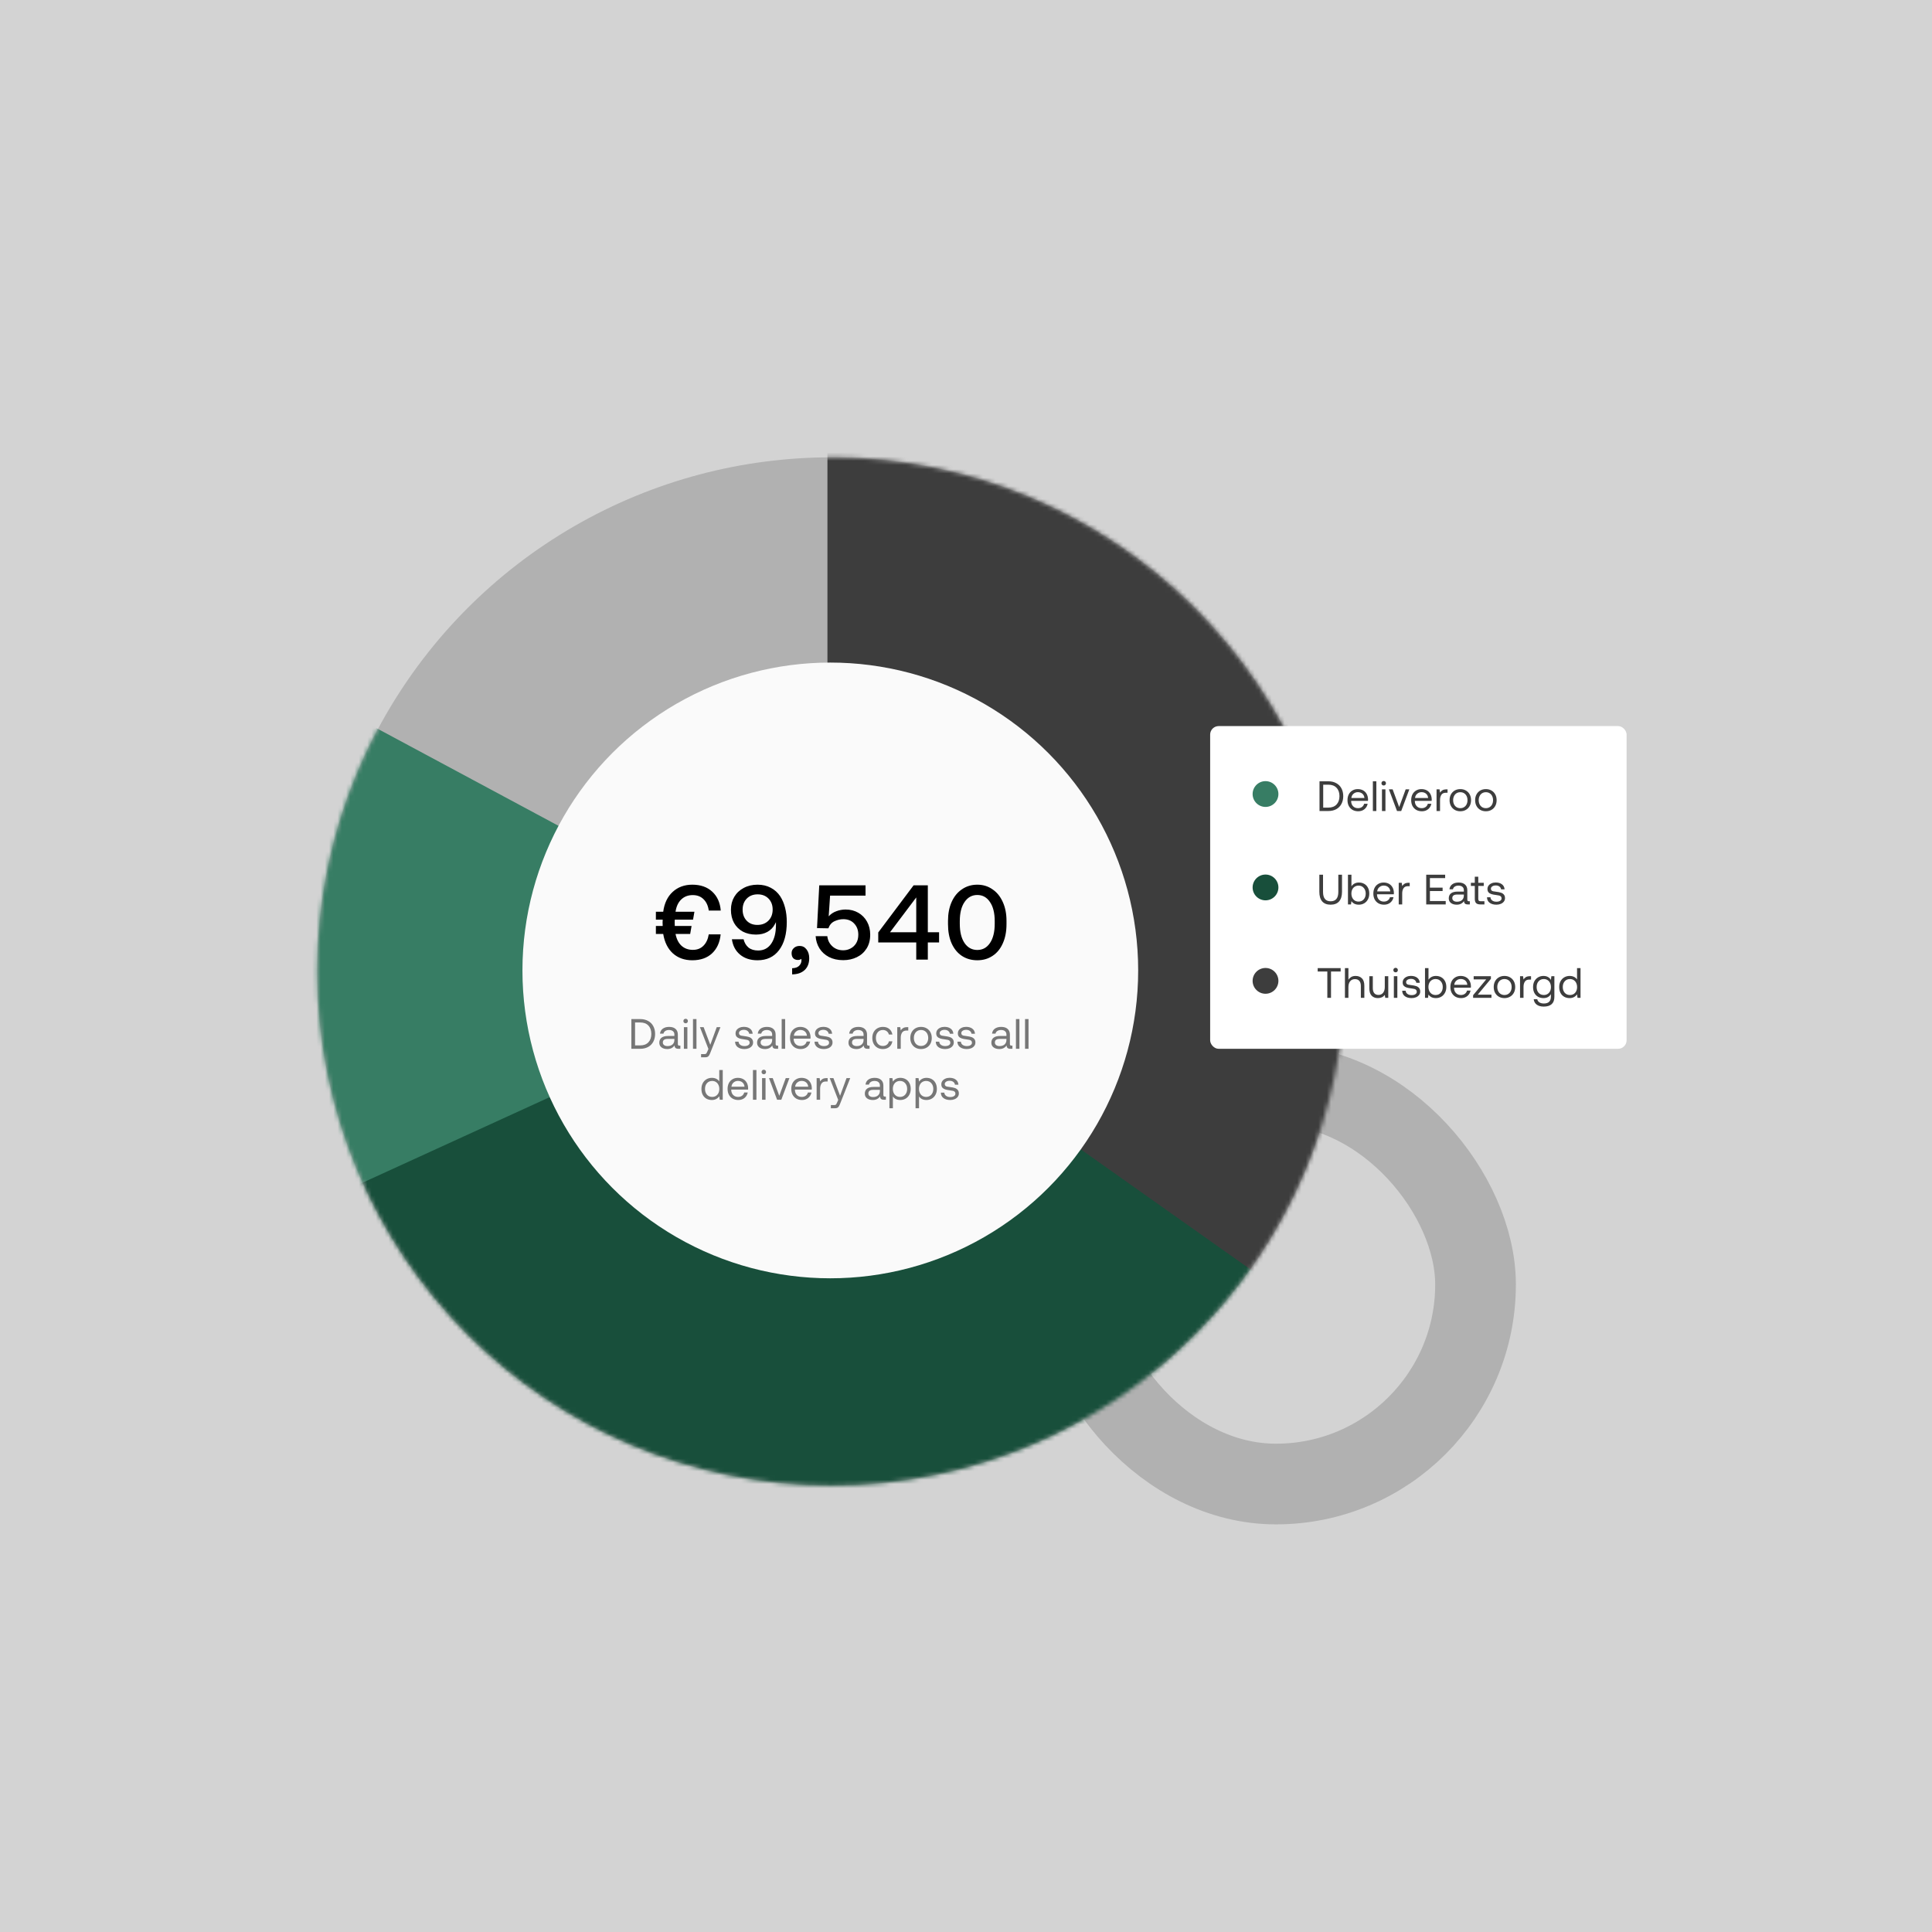
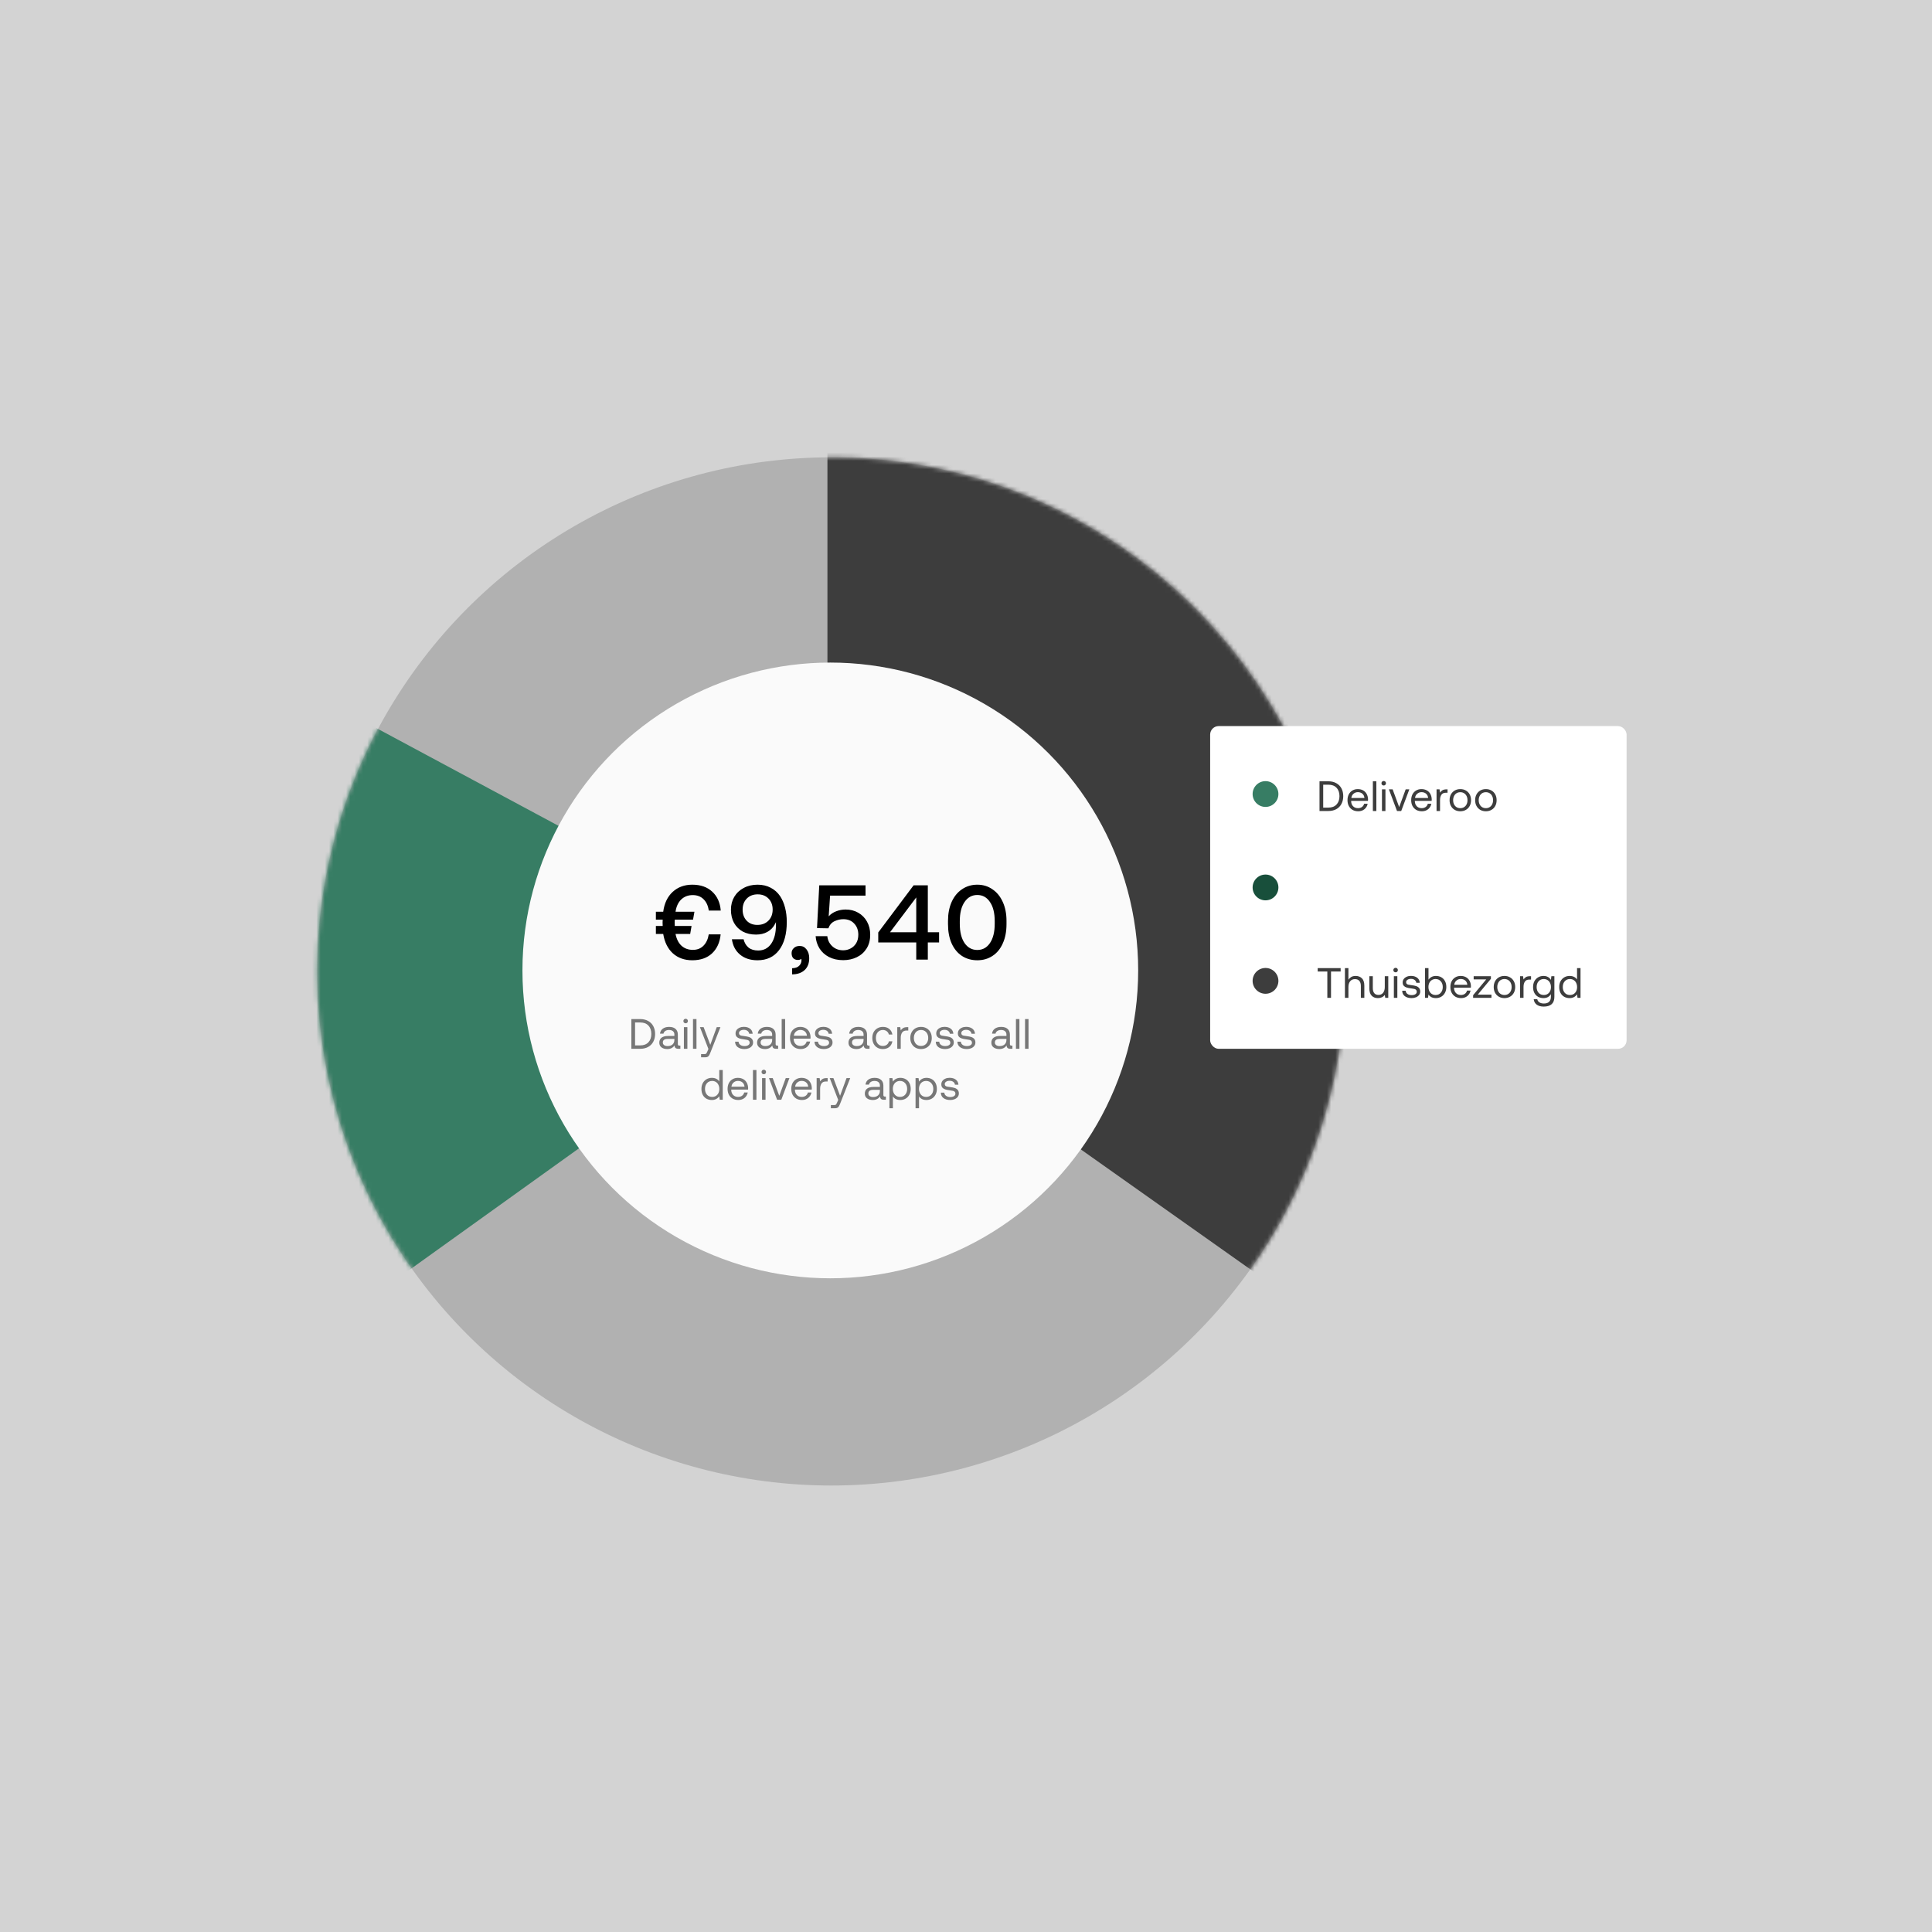
<svg xmlns="http://www.w3.org/2000/svg" width="455" height="455" viewBox="0 0 455 455" fill="none">
  <rect width="455" height="455" fill="#D3D3D3" />
-   <rect width="340" height="375" transform="translate(51 40)" fill="#D3D3D3" />
-   <rect x="253.5" y="255.5" width="94" height="94" rx="47" stroke="#B1B1B1" stroke-width="19" />
  <g filter="url(#filter0_d_376_60002)">
    <circle cx="195.777" cy="224.777" r="121.074" fill="#B1B1B1" />
    <mask id="mask0_376_60002" style="mask-type:alpha" maskUnits="userSpaceOnUse" x="74" y="103" width="243" height="243">
      <circle cx="195.777" cy="224.777" r="121.074" fill="#777777" />
    </mask>
    <g mask="url(#mask0_376_60002)">
      <path d="M194.867 224.472L74.704 310.65L29.188 314.898L70.456 157.715L194.867 224.472Z" fill="#377D64" />
-       <path d="M194.868 224.475L311.997 306.404L302.112 365.329L-52.16 337.429L194.868 224.475Z" fill="#184F3B" />
      <path d="M194.867 224.474V97.83L333.353 97.913L348.409 333.107L194.867 224.474Z" fill="#3D3D3D" />
    </g>
    <circle cx="195.544" cy="224.544" r="72.505" fill="#FAFAFA" />
  </g>
  <path d="M154.467 219.95V218.075H156.067C156.051 217.942 156.042 217.667 156.042 217.25C156.042 216.983 156.051 216.758 156.067 216.575H154.467V214.725H156.192C156.459 212.725 157.201 211.167 158.417 210.05C159.651 208.917 161.192 208.35 163.042 208.35C164.992 208.35 166.559 208.9 167.742 210C168.926 211.1 169.592 212.583 169.742 214.45H166.917C166.767 213.317 166.359 212.425 165.692 211.775C165.042 211.125 164.192 210.8 163.142 210.8C162.059 210.8 161.159 211.142 160.442 211.825C159.726 212.508 159.276 213.475 159.092 214.725H163.542L163.217 216.575H158.917C158.901 216.725 158.892 216.942 158.892 217.225L158.917 218.075H162.867L162.542 219.95H159.092C159.326 221.15 159.792 222.075 160.492 222.725C161.209 223.375 162.101 223.7 163.167 223.7C164.201 223.7 165.034 223.375 165.667 222.725C166.317 222.075 166.734 221.183 166.917 220.05H169.717C169.534 221.933 168.859 223.425 167.692 224.525C166.526 225.608 164.976 226.15 163.042 226.15C161.209 226.15 159.684 225.608 158.467 224.525C157.267 223.425 156.509 221.9 156.192 219.95H154.467ZM183.742 211.075C184.242 211.842 184.626 212.742 184.892 213.775C185.159 214.808 185.292 215.925 185.292 217.125C185.292 219.958 184.684 222.175 183.467 223.775C182.267 225.358 180.576 226.15 178.392 226.15C176.726 226.15 175.359 225.708 174.292 224.825C173.226 223.942 172.584 222.733 172.367 221.2H175.117C175.317 222.017 175.701 222.667 176.267 223.15C176.851 223.617 177.609 223.85 178.542 223.85C179.876 223.85 180.909 223.308 181.642 222.225C182.376 221.142 182.742 219.683 182.742 217.85V217.175C182.592 217.475 182.501 217.65 182.467 217.7C182.067 218.45 181.484 219.042 180.717 219.475C179.951 219.892 179.059 220.1 178.042 220.1C176.876 220.1 175.842 219.867 174.942 219.4C174.059 218.917 173.367 218.233 172.867 217.35C172.384 216.467 172.142 215.433 172.142 214.25C172.142 213.117 172.401 212.108 172.917 211.225C173.451 210.325 174.192 209.625 175.142 209.125C176.092 208.608 177.184 208.35 178.417 208.35C179.584 208.35 180.617 208.592 181.517 209.075C182.417 209.542 183.159 210.208 183.742 211.075ZM174.892 214.225C174.892 215.292 175.209 216.158 175.842 216.825C176.476 217.492 177.317 217.825 178.367 217.825C179.434 217.825 180.301 217.492 180.967 216.825C181.634 216.158 181.967 215.283 181.967 214.2C181.967 213.15 181.642 212.292 180.992 211.625C180.342 210.958 179.492 210.625 178.442 210.625C177.376 210.625 176.517 210.958 175.867 211.625C175.217 212.292 174.892 213.158 174.892 214.225ZM188.327 222.775C188.994 222.775 189.536 223.05 189.952 223.6C190.369 224.15 190.577 224.833 190.577 225.65C190.577 226.85 190.219 227.783 189.502 228.45C188.786 229.117 187.802 229.458 186.552 229.475V228.025C187.286 228.008 187.836 227.817 188.202 227.45C188.569 227.083 188.752 226.65 188.752 226.15C188.752 226 188.744 225.892 188.727 225.825C188.511 225.992 188.236 226.075 187.902 226.075C187.469 226.075 187.111 225.942 186.827 225.675C186.561 225.392 186.427 224.992 186.427 224.475C186.427 223.992 186.602 223.592 186.952 223.275C187.302 222.942 187.761 222.775 188.327 222.775ZM199.164 214.2C200.264 214.2 201.247 214.45 202.114 214.95C202.997 215.45 203.689 216.15 204.189 217.05C204.689 217.95 204.939 218.975 204.939 220.125C204.939 221.392 204.655 222.475 204.089 223.375C203.522 224.275 202.755 224.958 201.789 225.425C200.822 225.892 199.755 226.125 198.589 226.125C197.305 226.125 196.18 225.875 195.214 225.375C194.264 224.875 193.522 224.2 192.989 223.35C192.455 222.483 192.155 221.525 192.089 220.475H194.839C194.939 221.425 195.33 222.217 196.014 222.85C196.697 223.483 197.555 223.8 198.589 223.8C199.205 223.8 199.78 223.658 200.314 223.375C200.864 223.092 201.305 222.675 201.639 222.125C201.972 221.575 202.139 220.908 202.139 220.125C202.139 219.058 201.814 218.183 201.164 217.5C200.53 216.817 199.68 216.475 198.614 216.475C197.914 216.475 197.222 216.633 196.539 216.95C195.855 217.267 195.372 217.825 195.089 218.625L192.414 218.575L192.939 208.5H203.839V210.925H195.489L195.164 215.8C195.664 215.25 196.264 214.85 196.964 214.6C197.664 214.333 198.397 214.2 199.164 214.2ZM206.834 219.6L215.159 208.5H218.509V219.55H221.159V221.95H218.509V226H215.784V221.95H206.834V219.6ZM209.609 219.55H215.784V211.35L209.609 219.55ZM223.263 216.85C223.263 215.183 223.547 213.708 224.113 212.425C224.697 211.125 225.513 210.125 226.563 209.425C227.613 208.708 228.813 208.35 230.163 208.35C231.497 208.35 232.68 208.708 233.713 209.425C234.763 210.125 235.58 211.125 236.163 212.425C236.747 213.708 237.038 215.183 237.038 216.85V217.65C237.038 219.383 236.747 220.892 236.163 222.175C235.597 223.458 234.788 224.442 233.738 225.125C232.705 225.808 231.513 226.15 230.163 226.15C228.797 226.15 227.588 225.808 226.538 225.125C225.505 224.442 224.697 223.458 224.113 222.175C223.547 220.892 223.263 219.383 223.263 217.65V216.85ZM234.263 216.95C234.263 215.017 233.888 213.508 233.138 212.425C232.405 211.325 231.413 210.775 230.163 210.775C228.913 210.775 227.913 211.325 227.163 212.425C226.413 213.508 226.038 215.017 226.038 216.95V217.55C226.038 219.483 226.413 221 227.163 222.1C227.913 223.183 228.913 223.725 230.163 223.725C231.413 223.725 232.405 223.183 233.138 222.1C233.888 221 234.263 219.483 234.263 217.55V216.95Z" fill="black" />
  <path d="M148.692 240H150.762C151.482 240 152.105 240.147 152.632 240.44C153.165 240.727 153.572 241.133 153.852 241.66C154.139 242.187 154.282 242.8 154.282 243.5C154.282 244.193 154.139 244.807 153.852 245.34C153.572 245.867 153.165 246.277 152.632 246.57C152.105 246.857 151.482 247 150.762 247H148.692V240ZM150.762 246.2C151.595 246.2 152.242 245.957 152.702 245.47C153.162 244.983 153.392 244.327 153.392 243.5C153.392 242.667 153.162 242.01 152.702 241.53C152.249 241.043 151.602 240.8 150.762 240.8H149.562V246.2H150.762ZM160.231 246.25V247H159.781C159.455 247 159.221 246.933 159.081 246.8C158.941 246.667 158.868 246.47 158.861 246.21C158.468 246.777 157.898 247.06 157.151 247.06C156.585 247.06 156.128 246.927 155.781 246.66C155.441 246.393 155.271 246.03 155.271 245.57C155.271 245.057 155.445 244.663 155.791 244.39C156.145 244.117 156.655 243.98 157.321 243.98H158.821V243.63C158.821 243.297 158.708 243.037 158.481 242.85C158.261 242.663 157.951 242.57 157.551 242.57C157.198 242.57 156.905 242.65 156.671 242.81C156.445 242.963 156.305 243.17 156.251 243.43H155.431C155.491 242.93 155.711 242.54 156.091 242.26C156.478 241.98 156.978 241.84 157.591 241.84C158.245 241.84 158.748 242 159.101 242.32C159.461 242.633 159.641 243.087 159.641 243.68V245.88C159.641 246.127 159.755 246.25 159.981 246.25H160.231ZM158.821 244.67H157.241C156.481 244.67 156.101 244.953 156.101 245.52C156.101 245.773 156.201 245.977 156.401 246.13C156.601 246.283 156.871 246.36 157.211 246.36C157.711 246.36 158.105 246.23 158.391 245.97C158.678 245.703 158.821 245.353 158.821 244.92V244.67ZM161.472 239.93C161.625 239.93 161.752 239.98 161.852 240.08C161.952 240.18 162.002 240.307 162.002 240.46C162.002 240.613 161.952 240.74 161.852 240.84C161.752 240.94 161.625 240.99 161.472 240.99C161.318 240.99 161.192 240.94 161.092 240.84C160.992 240.74 160.942 240.613 160.942 240.46C160.942 240.307 160.992 240.18 161.092 240.08C161.192 239.98 161.318 239.93 161.472 239.93ZM161.062 241.9H161.882V247H161.062V241.9ZM163.205 240H164.025V247H163.205V240ZM165.708 241.9L167.278 246.06L168.798 241.9H169.668L167.318 247.86C167.198 248.167 167.092 248.397 166.998 248.55C166.905 248.703 166.788 248.817 166.648 248.89C166.508 248.963 166.322 249 166.088 249H165.108V248.25H165.838C165.998 248.25 166.118 248.233 166.198 248.2C166.278 248.167 166.342 248.11 166.388 248.03C166.442 247.957 166.505 247.83 166.578 247.65L166.838 247.04L164.838 241.9H165.708ZM173.937 245.32C173.951 245.627 174.084 245.877 174.337 246.07C174.597 246.263 174.931 246.36 175.337 246.36C175.697 246.36 175.987 246.29 176.207 246.15C176.434 246.003 176.547 245.813 176.547 245.58C176.547 245.38 176.494 245.227 176.387 245.12C176.281 245.013 176.141 244.94 175.967 244.9C175.801 244.86 175.561 244.82 175.247 244.78C174.807 244.727 174.447 244.657 174.167 244.57C173.887 244.483 173.661 244.347 173.487 244.16C173.314 243.967 173.227 243.703 173.227 243.37C173.227 243.07 173.311 242.803 173.477 242.57C173.651 242.337 173.884 242.157 174.177 242.03C174.471 241.897 174.801 241.83 175.167 241.83C175.767 241.83 176.254 241.97 176.627 242.25C177.007 242.53 177.217 242.93 177.257 243.45H176.437C176.404 243.183 176.274 242.963 176.047 242.79C175.821 242.617 175.537 242.53 175.197 242.53C174.851 242.53 174.571 242.603 174.357 242.75C174.144 242.89 174.037 243.077 174.037 243.31C174.037 243.483 174.087 243.617 174.187 243.71C174.287 243.803 174.414 243.867 174.567 243.9C174.727 243.933 174.967 243.97 175.287 244.01C175.734 244.063 176.101 244.137 176.387 244.23C176.681 244.323 176.914 244.473 177.087 244.68C177.267 244.887 177.357 245.167 177.357 245.52C177.357 245.827 177.267 246.097 177.087 246.33C176.907 246.563 176.664 246.743 176.357 246.87C176.051 246.997 175.711 247.06 175.337 247.06C174.671 247.06 174.134 246.907 173.727 246.6C173.327 246.293 173.124 245.867 173.117 245.32H173.937ZM183.258 246.25V247H182.808C182.481 247 182.248 246.933 182.108 246.8C181.968 246.667 181.894 246.47 181.888 246.21C181.494 246.777 180.924 247.06 180.178 247.06C179.611 247.06 179.154 246.927 178.808 246.66C178.468 246.393 178.298 246.03 178.298 245.57C178.298 245.057 178.471 244.663 178.818 244.39C179.171 244.117 179.681 243.98 180.348 243.98H181.848V243.63C181.848 243.297 181.734 243.037 181.508 242.85C181.288 242.663 180.978 242.57 180.578 242.57C180.224 242.57 179.931 242.65 179.698 242.81C179.471 242.963 179.331 243.17 179.278 243.43H178.458C178.518 242.93 178.738 242.54 179.118 242.26C179.504 241.98 180.004 241.84 180.618 241.84C181.271 241.84 181.774 242 182.128 242.32C182.488 242.633 182.668 243.087 182.668 243.68V245.88C182.668 246.127 182.781 246.25 183.008 246.25H183.258ZM181.848 244.67H180.268C179.508 244.67 179.128 244.953 179.128 245.52C179.128 245.773 179.228 245.977 179.428 246.13C179.628 246.283 179.898 246.36 180.238 246.36C180.738 246.36 181.131 246.23 181.418 245.97C181.704 245.703 181.848 245.353 181.848 244.92V244.67ZM184.088 240H184.908V247H184.088V240ZM186.051 244.45C186.051 243.93 186.151 243.473 186.351 243.08C186.558 242.687 186.845 242.383 187.211 242.17C187.578 241.95 187.998 241.84 188.471 241.84C188.938 241.84 189.351 241.937 189.711 242.13C190.071 242.323 190.355 242.603 190.561 242.97C190.768 243.337 190.878 243.767 190.891 244.26C190.891 244.333 190.885 244.45 190.871 244.61H186.911V244.68C186.925 245.18 187.078 245.58 187.371 245.88C187.665 246.18 188.048 246.33 188.521 246.33C188.888 246.33 189.198 246.24 189.451 246.06C189.711 245.873 189.885 245.617 189.971 245.29H190.801C190.701 245.81 190.451 246.237 190.051 246.57C189.651 246.897 189.161 247.06 188.581 247.06C188.075 247.06 187.631 246.953 187.251 246.74C186.871 246.52 186.575 246.213 186.361 245.82C186.155 245.42 186.051 244.963 186.051 244.45ZM190.041 243.93C190.001 243.497 189.838 243.16 189.551 242.92C189.271 242.68 188.915 242.56 188.481 242.56C188.095 242.56 187.755 242.687 187.461 242.94C187.168 243.193 187.001 243.523 186.961 243.93H190.041ZM192.647 245.32C192.661 245.627 192.794 245.877 193.047 246.07C193.307 246.263 193.641 246.36 194.047 246.36C194.407 246.36 194.697 246.29 194.917 246.15C195.144 246.003 195.257 245.813 195.257 245.58C195.257 245.38 195.204 245.227 195.097 245.12C194.991 245.013 194.851 244.94 194.677 244.9C194.511 244.86 194.271 244.82 193.957 244.78C193.517 244.727 193.157 244.657 192.877 244.57C192.597 244.483 192.371 244.347 192.197 244.16C192.024 243.967 191.937 243.703 191.937 243.37C191.937 243.07 192.021 242.803 192.187 242.57C192.361 242.337 192.594 242.157 192.887 242.03C193.181 241.897 193.511 241.83 193.877 241.83C194.477 241.83 194.964 241.97 195.337 242.25C195.717 242.53 195.927 242.93 195.967 243.45H195.147C195.114 243.183 194.984 242.963 194.757 242.79C194.531 242.617 194.247 242.53 193.907 242.53C193.561 242.53 193.281 242.603 193.067 242.75C192.854 242.89 192.747 243.077 192.747 243.31C192.747 243.483 192.797 243.617 192.897 243.71C192.997 243.803 193.124 243.867 193.277 243.9C193.437 243.933 193.677 243.97 193.997 244.01C194.444 244.063 194.811 244.137 195.097 244.23C195.391 244.323 195.624 244.473 195.797 244.68C195.977 244.887 196.067 245.167 196.067 245.52C196.067 245.827 195.977 246.097 195.797 246.33C195.617 246.563 195.374 246.743 195.067 246.87C194.761 246.997 194.421 247.06 194.047 247.06C193.381 247.06 192.844 246.907 192.437 246.6C192.037 246.293 191.834 245.867 191.827 245.32H192.647ZM204.785 246.25V247H204.335C204.008 247 203.775 246.933 203.635 246.8C203.495 246.667 203.422 246.47 203.415 246.21C203.022 246.777 202.452 247.06 201.705 247.06C201.138 247.06 200.682 246.927 200.335 246.66C199.995 246.393 199.825 246.03 199.825 245.57C199.825 245.057 199.998 244.663 200.345 244.39C200.698 244.117 201.208 243.98 201.875 243.98H203.375V243.63C203.375 243.297 203.262 243.037 203.035 242.85C202.815 242.663 202.505 242.57 202.105 242.57C201.752 242.57 201.458 242.65 201.225 242.81C200.998 242.963 200.858 243.17 200.805 243.43H199.985C200.045 242.93 200.265 242.54 200.645 242.26C201.032 241.98 201.532 241.84 202.145 241.84C202.798 241.84 203.302 242 203.655 242.32C204.015 242.633 204.195 243.087 204.195 243.68V245.88C204.195 246.127 204.308 246.25 204.535 246.25H204.785ZM203.375 244.67H201.795C201.035 244.67 200.655 244.953 200.655 245.52C200.655 245.773 200.755 245.977 200.955 246.13C201.155 246.283 201.425 246.36 201.765 246.36C202.265 246.36 202.658 246.23 202.945 245.97C203.232 245.703 203.375 245.353 203.375 244.92V244.67ZM210.165 245.24C210.059 245.807 209.809 246.253 209.415 246.58C209.022 246.9 208.522 247.06 207.915 247.06C207.422 247.06 206.989 246.95 206.615 246.73C206.242 246.51 205.952 246.203 205.745 245.81C205.539 245.41 205.435 244.953 205.435 244.44C205.435 243.927 205.539 243.473 205.745 243.08C205.959 242.687 206.255 242.383 206.635 242.17C207.015 241.95 207.452 241.84 207.945 241.84C208.545 241.84 209.039 242 209.425 242.32C209.819 242.64 210.065 243.08 210.165 243.64H209.335C209.255 243.313 209.089 243.053 208.835 242.86C208.582 242.667 208.275 242.57 207.915 242.57C207.429 242.57 207.032 242.743 206.725 243.09C206.425 243.437 206.275 243.887 206.275 244.44C206.275 245 206.425 245.457 206.725 245.81C207.032 246.157 207.429 246.33 207.915 246.33C208.289 246.33 208.602 246.233 208.855 246.04C209.109 245.847 209.272 245.58 209.345 245.24H210.165ZM213.903 241.9V242.7H213.493C213.007 242.7 212.657 242.863 212.443 243.19C212.237 243.517 212.133 243.92 212.133 244.4V247H211.313V241.9H212.023L212.133 242.67C212.28 242.437 212.47 242.25 212.703 242.11C212.937 241.97 213.26 241.9 213.673 241.9H213.903ZM216.91 247.06C216.417 247.06 215.977 246.95 215.59 246.73C215.21 246.51 214.914 246.203 214.7 245.81C214.487 245.417 214.38 244.963 214.38 244.45C214.38 243.937 214.487 243.483 214.7 243.09C214.914 242.697 215.21 242.39 215.59 242.17C215.977 241.95 216.417 241.84 216.91 241.84C217.404 241.84 217.84 241.95 218.22 242.17C218.607 242.39 218.907 242.697 219.12 243.09C219.334 243.483 219.44 243.937 219.44 244.45C219.44 244.963 219.334 245.417 219.12 245.81C218.907 246.203 218.607 246.51 218.22 246.73C217.84 246.95 217.404 247.06 216.91 247.06ZM216.91 246.33C217.244 246.33 217.537 246.25 217.79 246.09C218.05 245.93 218.25 245.707 218.39 245.42C218.53 245.133 218.6 244.81 218.6 244.45C218.6 244.09 218.53 243.767 218.39 243.48C218.25 243.193 218.05 242.97 217.79 242.81C217.537 242.65 217.244 242.57 216.91 242.57C216.577 242.57 216.28 242.65 216.02 242.81C215.767 242.97 215.57 243.193 215.43 243.48C215.29 243.767 215.22 244.09 215.22 244.45C215.22 244.81 215.29 245.133 215.43 245.42C215.57 245.707 215.767 245.93 216.02 246.09C216.28 246.25 216.577 246.33 216.91 246.33ZM221.201 245.32C221.214 245.627 221.348 245.877 221.601 246.07C221.861 246.263 222.194 246.36 222.601 246.36C222.961 246.36 223.251 246.29 223.471 246.15C223.698 246.003 223.811 245.813 223.811 245.58C223.811 245.38 223.758 245.227 223.651 245.12C223.544 245.013 223.404 244.94 223.231 244.9C223.064 244.86 222.824 244.82 222.511 244.78C222.071 244.727 221.711 244.657 221.431 244.57C221.151 244.483 220.924 244.347 220.751 244.16C220.578 243.967 220.491 243.703 220.491 243.37C220.491 243.07 220.574 242.803 220.741 242.57C220.914 242.337 221.148 242.157 221.441 242.03C221.734 241.897 222.064 241.83 222.431 241.83C223.031 241.83 223.518 241.97 223.891 242.25C224.271 242.53 224.481 242.93 224.521 243.45H223.701C223.668 243.183 223.538 242.963 223.311 242.79C223.084 242.617 222.801 242.53 222.461 242.53C222.114 242.53 221.834 242.603 221.621 242.75C221.408 242.89 221.301 243.077 221.301 243.31C221.301 243.483 221.351 243.617 221.451 243.71C221.551 243.803 221.678 243.867 221.831 243.9C221.991 243.933 222.231 243.97 222.551 244.01C222.998 244.063 223.364 244.137 223.651 244.23C223.944 244.323 224.178 244.473 224.351 244.68C224.531 244.887 224.621 245.167 224.621 245.52C224.621 245.827 224.531 246.097 224.351 246.33C224.171 246.563 223.928 246.743 223.621 246.87C223.314 246.997 222.974 247.06 222.601 247.06C221.934 247.06 221.398 246.907 220.991 246.6C220.591 246.293 220.388 245.867 220.381 245.32H221.201ZM226.294 245.32C226.307 245.627 226.44 245.877 226.694 246.07C226.954 246.263 227.287 246.36 227.694 246.36C228.054 246.36 228.344 246.29 228.564 246.15C228.79 246.003 228.904 245.813 228.904 245.58C228.904 245.38 228.85 245.227 228.744 245.12C228.637 245.013 228.497 244.94 228.324 244.9C228.157 244.86 227.917 244.82 227.604 244.78C227.164 244.727 226.804 244.657 226.524 244.57C226.244 244.483 226.017 244.347 225.844 244.16C225.67 243.967 225.584 243.703 225.584 243.37C225.584 243.07 225.667 242.803 225.834 242.57C226.007 242.337 226.24 242.157 226.534 242.03C226.827 241.897 227.157 241.83 227.524 241.83C228.124 241.83 228.61 241.97 228.984 242.25C229.364 242.53 229.574 242.93 229.614 243.45H228.794C228.76 243.183 228.63 242.963 228.404 242.79C228.177 242.617 227.894 242.53 227.554 242.53C227.207 242.53 226.927 242.603 226.714 242.75C226.5 242.89 226.394 243.077 226.394 243.31C226.394 243.483 226.444 243.617 226.544 243.71C226.644 243.803 226.77 243.867 226.924 243.9C227.084 243.933 227.324 243.97 227.644 244.01C228.09 244.063 228.457 244.137 228.744 244.23C229.037 244.323 229.27 244.473 229.444 244.68C229.624 244.887 229.714 245.167 229.714 245.52C229.714 245.827 229.624 246.097 229.444 246.33C229.264 246.563 229.02 246.743 228.714 246.87C228.407 246.997 228.067 247.06 227.694 247.06C227.027 247.06 226.49 246.907 226.084 246.6C225.684 246.293 225.48 245.867 225.474 245.32H226.294ZM238.431 246.25V247H237.981C237.654 247 237.421 246.933 237.281 246.8C237.141 246.667 237.068 246.47 237.061 246.21C236.668 246.777 236.098 247.06 235.351 247.06C234.784 247.06 234.328 246.927 233.981 246.66C233.641 246.393 233.471 246.03 233.471 245.57C233.471 245.057 233.644 244.663 233.991 244.39C234.344 244.117 234.854 243.98 235.521 243.98H237.021V243.63C237.021 243.297 236.908 243.037 236.681 242.85C236.461 242.663 236.151 242.57 235.751 242.57C235.398 242.57 235.104 242.65 234.871 242.81C234.644 242.963 234.504 243.17 234.451 243.43H233.631C233.691 242.93 233.911 242.54 234.291 242.26C234.678 241.98 235.178 241.84 235.791 241.84C236.444 241.84 236.948 242 237.301 242.32C237.661 242.633 237.841 243.087 237.841 243.68V245.88C237.841 246.127 237.954 246.25 238.181 246.25H238.431ZM237.021 244.67H235.441C234.681 244.67 234.301 244.953 234.301 245.52C234.301 245.773 234.401 245.977 234.601 246.13C234.801 246.283 235.071 246.36 235.411 246.36C235.911 246.36 236.304 246.23 236.591 245.97C236.878 245.703 237.021 245.353 237.021 244.92V244.67ZM239.261 240H240.081V247H239.261V240ZM241.405 240H242.225V247H241.405V240ZM170.213 252V259H169.503L169.393 258.18C168.966 258.767 168.383 259.06 167.643 259.06C167.169 259.06 166.746 258.957 166.373 258.75C166.006 258.543 165.716 258.243 165.503 257.85C165.296 257.457 165.193 256.99 165.193 256.45C165.193 255.937 165.296 255.483 165.503 255.09C165.716 254.697 166.009 254.39 166.383 254.17C166.756 253.95 167.176 253.84 167.643 253.84C168.056 253.84 168.409 253.917 168.703 254.07C168.996 254.217 169.226 254.42 169.393 254.68V252H170.213ZM167.723 258.33C168.049 258.33 168.339 258.253 168.593 258.1C168.853 257.94 169.053 257.72 169.193 257.44C169.333 257.153 169.403 256.83 169.403 256.47C169.403 256.103 169.333 255.777 169.193 255.49C169.053 255.197 168.853 254.97 168.593 254.81C168.339 254.65 168.049 254.57 167.723 254.57C167.216 254.57 166.806 254.747 166.493 255.1C166.186 255.447 166.033 255.897 166.033 256.45C166.033 257.003 166.186 257.457 166.493 257.81C166.806 258.157 167.216 258.33 167.723 258.33ZM171.35 256.45C171.35 255.93 171.45 255.473 171.65 255.08C171.856 254.687 172.143 254.383 172.51 254.17C172.876 253.95 173.296 253.84 173.77 253.84C174.236 253.84 174.65 253.937 175.01 254.13C175.37 254.323 175.653 254.603 175.86 254.97C176.066 255.337 176.176 255.767 176.19 256.26C176.19 256.333 176.183 256.45 176.17 256.61H172.21V256.68C172.223 257.18 172.376 257.58 172.67 257.88C172.963 258.18 173.346 258.33 173.82 258.33C174.186 258.33 174.496 258.24 174.75 258.06C175.01 257.873 175.183 257.617 175.27 257.29H176.1C176 257.81 175.75 258.237 175.35 258.57C174.95 258.897 174.46 259.06 173.88 259.06C173.373 259.06 172.93 258.953 172.55 258.74C172.17 258.52 171.873 258.213 171.66 257.82C171.453 257.42 171.35 256.963 171.35 256.45ZM175.34 255.93C175.3 255.497 175.136 255.16 174.85 254.92C174.57 254.68 174.213 254.56 173.78 254.56C173.393 254.56 173.053 254.687 172.76 254.94C172.466 255.193 172.3 255.523 172.26 255.93H175.34ZM177.325 252H178.145V259H177.325V252ZM179.879 251.93C180.032 251.93 180.159 251.98 180.259 252.08C180.359 252.18 180.409 252.307 180.409 252.46C180.409 252.613 180.359 252.74 180.259 252.84C180.159 252.94 180.032 252.99 179.879 252.99C179.725 252.99 179.599 252.94 179.499 252.84C179.399 252.74 179.349 252.613 179.349 252.46C179.349 252.307 179.399 252.18 179.499 252.08C179.599 251.98 179.725 251.93 179.879 251.93ZM179.469 253.9H180.289V259H179.469V253.9ZM181.102 253.9H181.982L183.522 258.07L185.052 253.9H185.912L184.002 259H183.012L181.102 253.9ZM186.349 256.45C186.349 255.93 186.449 255.473 186.649 255.08C186.856 254.687 187.142 254.383 187.509 254.17C187.876 253.95 188.296 253.84 188.769 253.84C189.236 253.84 189.649 253.937 190.009 254.13C190.369 254.323 190.652 254.603 190.859 254.97C191.066 255.337 191.176 255.767 191.189 256.26C191.189 256.333 191.182 256.45 191.169 256.61H187.209V256.68C187.222 257.18 187.376 257.58 187.669 257.88C187.962 258.18 188.346 258.33 188.819 258.33C189.186 258.33 189.496 258.24 189.749 258.06C190.009 257.873 190.182 257.617 190.269 257.29H191.099C190.999 257.81 190.749 258.237 190.349 258.57C189.949 258.897 189.459 259.06 188.879 259.06C188.372 259.06 187.929 258.953 187.549 258.74C187.169 258.52 186.872 258.213 186.659 257.82C186.452 257.42 186.349 256.963 186.349 256.45ZM190.339 255.93C190.299 255.497 190.136 255.16 189.849 254.92C189.569 254.68 189.212 254.56 188.779 254.56C188.392 254.56 188.052 254.687 187.759 254.94C187.466 255.193 187.299 255.523 187.259 255.93H190.339ZM194.915 253.9V254.7H194.505C194.018 254.7 193.668 254.863 193.455 255.19C193.248 255.517 193.145 255.92 193.145 256.4V259H192.325V253.9H193.035L193.145 254.67C193.291 254.437 193.481 254.25 193.715 254.11C193.948 253.97 194.271 253.9 194.685 253.9H194.915ZM196.273 253.9L197.843 258.06L199.363 253.9H200.233L197.883 259.86C197.763 260.167 197.657 260.397 197.563 260.55C197.47 260.703 197.353 260.817 197.213 260.89C197.073 260.963 196.887 261 196.653 261H195.673V260.25H196.403C196.563 260.25 196.683 260.233 196.763 260.2C196.843 260.167 196.907 260.11 196.953 260.03C197.007 259.957 197.07 259.83 197.143 259.65L197.403 259.04L195.403 253.9H196.273ZM208.632 258.25V259H208.182C207.855 259 207.622 258.933 207.482 258.8C207.342 258.667 207.269 258.47 207.262 258.21C206.869 258.777 206.299 259.06 205.552 259.06C204.985 259.06 204.529 258.927 204.182 258.66C203.842 258.393 203.672 258.03 203.672 257.57C203.672 257.057 203.845 256.663 204.192 256.39C204.545 256.117 205.055 255.98 205.722 255.98H207.222V255.63C207.222 255.297 207.109 255.037 206.882 254.85C206.662 254.663 206.352 254.57 205.952 254.57C205.599 254.57 205.305 254.65 205.072 254.81C204.845 254.963 204.705 255.17 204.652 255.43H203.832C203.892 254.93 204.112 254.54 204.492 254.26C204.879 253.98 205.379 253.84 205.992 253.84C206.645 253.84 207.149 254 207.502 254.32C207.862 254.633 208.042 255.087 208.042 255.68V257.88C208.042 258.127 208.155 258.25 208.382 258.25H208.632ZM207.222 256.67H205.642C204.882 256.67 204.502 256.953 204.502 257.52C204.502 257.773 204.602 257.977 204.802 258.13C205.002 258.283 205.272 258.36 205.612 258.36C206.112 258.36 206.505 258.23 206.792 257.97C207.079 257.703 207.222 257.353 207.222 256.92V256.67ZM212.033 253.84C212.506 253.84 212.926 253.943 213.293 254.15C213.666 254.357 213.956 254.657 214.163 255.05C214.376 255.443 214.483 255.91 214.483 256.45C214.483 256.963 214.376 257.417 214.163 257.81C213.956 258.203 213.666 258.51 213.293 258.73C212.919 258.95 212.499 259.06 212.033 259.06C211.619 259.06 211.266 258.987 210.973 258.84C210.679 258.687 210.449 258.48 210.283 258.22V261H209.463V253.9H210.173L210.283 254.72C210.709 254.133 211.293 253.84 212.033 253.84ZM211.953 258.33C212.459 258.33 212.866 258.157 213.173 257.81C213.486 257.457 213.643 257.003 213.643 256.45C213.643 255.897 213.486 255.447 213.173 255.1C212.866 254.747 212.459 254.57 211.953 254.57C211.626 254.57 211.333 254.65 211.073 254.81C210.819 254.963 210.623 255.183 210.483 255.47C210.343 255.75 210.273 256.07 210.273 256.43C210.273 256.797 210.343 257.127 210.483 257.42C210.623 257.707 210.819 257.93 211.073 258.09C211.333 258.25 211.626 258.33 211.953 258.33ZM218.19 253.84C218.663 253.84 219.083 253.943 219.45 254.15C219.823 254.357 220.113 254.657 220.32 255.05C220.533 255.443 220.64 255.91 220.64 256.45C220.64 256.963 220.533 257.417 220.32 257.81C220.113 258.203 219.823 258.51 219.45 258.73C219.076 258.95 218.656 259.06 218.19 259.06C217.776 259.06 217.423 258.987 217.13 258.84C216.836 258.687 216.606 258.48 216.44 258.22V261H215.62V253.9H216.33L216.44 254.72C216.866 254.133 217.45 253.84 218.19 253.84ZM218.11 258.33C218.616 258.33 219.023 258.157 219.33 257.81C219.643 257.457 219.8 257.003 219.8 256.45C219.8 255.897 219.643 255.447 219.33 255.1C219.023 254.747 218.616 254.57 218.11 254.57C217.783 254.57 217.49 254.65 217.23 254.81C216.976 254.963 216.78 255.183 216.64 255.47C216.5 255.75 216.43 256.07 216.43 256.43C216.43 256.797 216.5 257.127 216.64 257.42C216.78 257.707 216.976 257.93 217.23 258.09C217.49 258.25 217.783 258.33 218.11 258.33ZM222.397 257.32C222.41 257.627 222.544 257.877 222.797 258.07C223.057 258.263 223.39 258.36 223.797 258.36C224.157 258.36 224.447 258.29 224.667 258.15C224.894 258.003 225.007 257.813 225.007 257.58C225.007 257.38 224.954 257.227 224.847 257.12C224.74 257.013 224.6 256.94 224.427 256.9C224.26 256.86 224.02 256.82 223.707 256.78C223.267 256.727 222.907 256.657 222.627 256.57C222.347 256.483 222.12 256.347 221.947 256.16C221.774 255.967 221.687 255.703 221.687 255.37C221.687 255.07 221.77 254.803 221.937 254.57C222.11 254.337 222.344 254.157 222.637 254.03C222.93 253.897 223.26 253.83 223.627 253.83C224.227 253.83 224.714 253.97 225.087 254.25C225.467 254.53 225.677 254.93 225.717 255.45H224.897C224.864 255.183 224.734 254.963 224.507 254.79C224.28 254.617 223.997 254.53 223.657 254.53C223.31 254.53 223.03 254.603 222.817 254.75C222.604 254.89 222.497 255.077 222.497 255.31C222.497 255.483 222.547 255.617 222.647 255.71C222.747 255.803 222.874 255.867 223.027 255.9C223.187 255.933 223.427 255.97 223.747 256.01C224.194 256.063 224.56 256.137 224.847 256.23C225.14 256.323 225.374 256.473 225.547 256.68C225.727 256.887 225.817 257.167 225.817 257.52C225.817 257.827 225.727 258.097 225.547 258.33C225.367 258.563 225.124 258.743 224.817 258.87C224.51 258.997 224.17 259.06 223.797 259.06C223.13 259.06 222.594 258.907 222.187 258.6C221.787 258.293 221.584 257.867 221.577 257.32H222.397Z" fill="#777777" />
  <rect x="285" y="171" width="98.074" height="76" rx="2" fill="white" />
  <circle cx="298.037" cy="187" r="3.037" fill="#377D64" />
  <path d="M310.754 184H312.824C313.544 184 314.168 184.147 314.694 184.44C315.228 184.727 315.634 185.133 315.914 185.66C316.201 186.187 316.344 186.8 316.344 187.5C316.344 188.193 316.201 188.807 315.914 189.34C315.634 189.867 315.228 190.277 314.694 190.57C314.168 190.857 313.544 191 312.824 191H310.754V184ZM312.824 190.2C313.658 190.2 314.304 189.957 314.764 189.47C315.224 188.983 315.454 188.327 315.454 187.5C315.454 186.667 315.224 186.01 314.764 185.53C314.311 185.043 313.664 184.8 312.824 184.8H311.624V190.2H312.824ZM317.344 188.45C317.344 187.93 317.444 187.473 317.644 187.08C317.85 186.687 318.137 186.383 318.504 186.17C318.87 185.95 319.29 185.84 319.764 185.84C320.23 185.84 320.644 185.937 321.004 186.13C321.364 186.323 321.647 186.603 321.854 186.97C322.06 187.337 322.17 187.767 322.184 188.26C322.184 188.333 322.177 188.45 322.164 188.61H318.204V188.68C318.217 189.18 318.37 189.58 318.664 189.88C318.957 190.18 319.34 190.33 319.814 190.33C320.18 190.33 320.49 190.24 320.744 190.06C321.004 189.873 321.177 189.617 321.264 189.29H322.094C321.994 189.81 321.744 190.237 321.344 190.57C320.944 190.897 320.454 191.06 319.874 191.06C319.367 191.06 318.924 190.953 318.544 190.74C318.164 190.52 317.867 190.213 317.654 189.82C317.447 189.42 317.344 188.963 317.344 188.45ZM321.334 187.93C321.294 187.497 321.13 187.16 320.844 186.92C320.564 186.68 320.207 186.56 319.774 186.56C319.387 186.56 319.047 186.687 318.754 186.94C318.46 187.193 318.294 187.523 318.254 187.93H321.334ZM323.319 184H324.139V191H323.319V184ZM325.873 183.93C326.026 183.93 326.153 183.98 326.253 184.08C326.353 184.18 326.403 184.307 326.403 184.46C326.403 184.613 326.353 184.74 326.253 184.84C326.153 184.94 326.026 184.99 325.873 184.99C325.719 184.99 325.593 184.94 325.493 184.84C325.393 184.74 325.343 184.613 325.343 184.46C325.343 184.307 325.393 184.18 325.493 184.08C325.593 183.98 325.719 183.93 325.873 183.93ZM325.463 185.9H326.283V191H325.463V185.9ZM327.096 185.9H327.976L329.516 190.07L331.046 185.9H331.906L329.996 191H329.006L327.096 185.9ZM332.343 188.45C332.343 187.93 332.443 187.473 332.643 187.08C332.85 186.687 333.136 186.383 333.503 186.17C333.87 185.95 334.29 185.84 334.763 185.84C335.23 185.84 335.643 185.937 336.003 186.13C336.363 186.323 336.646 186.603 336.853 186.97C337.06 187.337 337.17 187.767 337.183 188.26C337.183 188.333 337.176 188.45 337.163 188.61H333.203V188.68C333.216 189.18 333.37 189.58 333.663 189.88C333.956 190.18 334.34 190.33 334.813 190.33C335.18 190.33 335.49 190.24 335.743 190.06C336.003 189.873 336.176 189.617 336.263 189.29H337.093C336.993 189.81 336.743 190.237 336.343 190.57C335.943 190.897 335.453 191.06 334.873 191.06C334.366 191.06 333.923 190.953 333.543 190.74C333.163 190.52 332.866 190.213 332.653 189.82C332.446 189.42 332.343 188.963 332.343 188.45ZM336.333 187.93C336.293 187.497 336.13 187.16 335.843 186.92C335.563 186.68 335.206 186.56 334.773 186.56C334.386 186.56 334.046 186.687 333.753 186.94C333.46 187.193 333.293 187.523 333.253 187.93H336.333ZM340.909 185.9V186.7H340.499C340.012 186.7 339.662 186.863 339.449 187.19C339.242 187.517 339.139 187.92 339.139 188.4V191H338.319V185.9H339.029L339.139 186.67C339.285 186.437 339.475 186.25 339.709 186.11C339.942 185.97 340.265 185.9 340.679 185.9H340.909ZM343.915 191.06C343.422 191.06 342.982 190.95 342.595 190.73C342.215 190.51 341.919 190.203 341.705 189.81C341.492 189.417 341.385 188.963 341.385 188.45C341.385 187.937 341.492 187.483 341.705 187.09C341.919 186.697 342.215 186.39 342.595 186.17C342.982 185.95 343.422 185.84 343.915 185.84C344.409 185.84 344.845 185.95 345.225 186.17C345.612 186.39 345.912 186.697 346.125 187.09C346.339 187.483 346.445 187.937 346.445 188.45C346.445 188.963 346.339 189.417 346.125 189.81C345.912 190.203 345.612 190.51 345.225 190.73C344.845 190.95 344.409 191.06 343.915 191.06ZM343.915 190.33C344.249 190.33 344.542 190.25 344.795 190.09C345.055 189.93 345.255 189.707 345.395 189.42C345.535 189.133 345.605 188.81 345.605 188.45C345.605 188.09 345.535 187.767 345.395 187.48C345.255 187.193 345.055 186.97 344.795 186.81C344.542 186.65 344.249 186.57 343.915 186.57C343.582 186.57 343.285 186.65 343.025 186.81C342.772 186.97 342.575 187.193 342.435 187.48C342.295 187.767 342.225 188.09 342.225 188.45C342.225 188.81 342.295 189.133 342.435 189.42C342.575 189.707 342.772 189.93 343.025 190.09C343.285 190.25 343.582 190.33 343.915 190.33ZM349.936 191.06C349.442 191.06 349.002 190.95 348.616 190.73C348.236 190.51 347.939 190.203 347.726 189.81C347.512 189.417 347.406 188.963 347.406 188.45C347.406 187.937 347.512 187.483 347.726 187.09C347.939 186.697 348.236 186.39 348.616 186.17C349.002 185.95 349.442 185.84 349.936 185.84C350.429 185.84 350.866 185.95 351.246 186.17C351.632 186.39 351.932 186.697 352.146 187.09C352.359 187.483 352.466 187.937 352.466 188.45C352.466 188.963 352.359 189.417 352.146 189.81C351.932 190.203 351.632 190.51 351.246 190.73C350.866 190.95 350.429 191.06 349.936 191.06ZM349.936 190.33C350.269 190.33 350.562 190.25 350.816 190.09C351.076 189.93 351.276 189.707 351.416 189.42C351.556 189.133 351.626 188.81 351.626 188.45C351.626 188.09 351.556 187.767 351.416 187.48C351.276 187.193 351.076 186.97 350.816 186.81C350.562 186.65 350.269 186.57 349.936 186.57C349.602 186.57 349.306 186.65 349.046 186.81C348.792 186.97 348.596 187.193 348.456 187.48C348.316 187.767 348.246 188.09 348.246 188.45C348.246 188.81 348.316 189.133 348.456 189.42C348.596 189.707 348.792 189.93 349.046 190.09C349.306 190.25 349.602 190.33 349.936 190.33Z" fill="#3D3D3D" />
  <circle cx="298.037" cy="209" r="3.037" fill="#184F3B" />
-   <path d="M311.584 206V210.06C311.584 211.527 312.181 212.26 313.374 212.26C314.581 212.26 315.184 211.527 315.184 210.06V206H316.054V210.01C316.054 211.01 315.824 211.77 315.364 212.29C314.911 212.803 314.248 213.06 313.374 213.06C312.501 213.06 311.838 212.803 311.384 212.29C310.938 211.77 310.714 211.01 310.714 210.01V206H311.584ZM320.025 207.84C320.499 207.84 320.919 207.943 321.285 208.15C321.659 208.357 321.949 208.657 322.155 209.05C322.369 209.443 322.475 209.91 322.475 210.45C322.475 210.963 322.369 211.417 322.155 211.81C321.949 212.203 321.659 212.51 321.285 212.73C320.912 212.95 320.492 213.06 320.025 213.06C319.612 213.06 319.259 212.987 318.965 212.84C318.672 212.687 318.442 212.48 318.275 212.22L318.165 213H317.455V206H318.275V208.72C318.702 208.133 319.285 207.84 320.025 207.84ZM319.945 212.33C320.452 212.33 320.859 212.157 321.165 211.81C321.479 211.457 321.635 211.003 321.635 210.45C321.635 209.897 321.479 209.447 321.165 209.1C320.859 208.747 320.452 208.57 319.945 208.57C319.619 208.57 319.325 208.65 319.065 208.81C318.812 208.963 318.615 209.183 318.475 209.47C318.335 209.75 318.265 210.07 318.265 210.43C318.265 210.797 318.335 211.127 318.475 211.42C318.615 211.707 318.812 211.93 319.065 212.09C319.325 212.25 319.619 212.33 319.945 212.33ZM323.432 210.45C323.432 209.93 323.532 209.473 323.732 209.08C323.939 208.687 324.226 208.383 324.592 208.17C324.959 207.95 325.379 207.84 325.852 207.84C326.319 207.84 326.732 207.937 327.092 208.13C327.452 208.323 327.736 208.603 327.942 208.97C328.149 209.337 328.259 209.767 328.272 210.26C328.272 210.333 328.266 210.45 328.252 210.61H324.292V210.68C324.306 211.18 324.459 211.58 324.752 211.88C325.046 212.18 325.429 212.33 325.902 212.33C326.269 212.33 326.579 212.24 326.832 212.06C327.092 211.873 327.266 211.617 327.352 211.29H328.182C328.082 211.81 327.832 212.237 327.432 212.57C327.032 212.897 326.542 213.06 325.962 213.06C325.456 213.06 325.012 212.953 324.632 212.74C324.252 212.52 323.956 212.213 323.742 211.82C323.536 211.42 323.432 210.963 323.432 210.45ZM327.422 209.93C327.382 209.497 327.219 209.16 326.932 208.92C326.652 208.68 326.296 208.56 325.862 208.56C325.476 208.56 325.136 208.687 324.842 208.94C324.549 209.193 324.382 209.523 324.342 209.93H327.422ZM331.998 207.9V208.7H331.588C331.101 208.7 330.751 208.863 330.538 209.19C330.331 209.517 330.228 209.92 330.228 210.4V213H329.408V207.9H330.118L330.228 208.67C330.375 208.437 330.565 208.25 330.798 208.11C331.031 207.97 331.355 207.9 331.768 207.9H331.998ZM335.885 206H340.345V206.8H336.755V209.04H339.745V209.84H336.755V212.2H340.475V213H335.885V206ZM346.155 212.25V213H345.705C345.378 213 345.145 212.933 345.005 212.8C344.865 212.667 344.792 212.47 344.785 212.21C344.392 212.777 343.822 213.06 343.075 213.06C342.508 213.06 342.052 212.927 341.705 212.66C341.365 212.393 341.195 212.03 341.195 211.57C341.195 211.057 341.368 210.663 341.715 210.39C342.068 210.117 342.578 209.98 343.245 209.98H344.745V209.63C344.745 209.297 344.632 209.037 344.405 208.85C344.185 208.663 343.875 208.57 343.475 208.57C343.122 208.57 342.828 208.65 342.595 208.81C342.368 208.963 342.228 209.17 342.175 209.43H341.355C341.415 208.93 341.635 208.54 342.015 208.26C342.402 207.98 342.902 207.84 343.515 207.84C344.168 207.84 344.672 208 345.025 208.32C345.385 208.633 345.565 209.087 345.565 209.68V211.88C345.565 212.127 345.678 212.25 345.905 212.25H346.155ZM344.745 210.67H343.165C342.405 210.67 342.025 210.953 342.025 211.52C342.025 211.773 342.125 211.977 342.325 212.13C342.525 212.283 342.795 212.36 343.135 212.36C343.635 212.36 344.028 212.23 344.315 211.97C344.602 211.703 344.745 211.353 344.745 210.92V210.67ZM347.325 208.65H346.405V207.9H347.325V206.47H348.145V207.9H349.435V208.65H348.145V211.66C348.145 211.873 348.185 212.027 348.265 212.12C348.352 212.207 348.499 212.25 348.705 212.25H349.595V213H348.655C348.175 213 347.832 212.893 347.625 212.68C347.425 212.467 347.325 212.13 347.325 211.67V208.65ZM351.019 211.32C351.032 211.627 351.165 211.877 351.419 212.07C351.679 212.263 352.012 212.36 352.419 212.36C352.779 212.36 353.069 212.29 353.289 212.15C353.515 212.003 353.629 211.813 353.629 211.58C353.629 211.38 353.575 211.227 353.469 211.12C353.362 211.013 353.222 210.94 353.049 210.9C352.882 210.86 352.642 210.82 352.329 210.78C351.889 210.727 351.529 210.657 351.249 210.57C350.969 210.483 350.742 210.347 350.569 210.16C350.395 209.967 350.309 209.703 350.309 209.37C350.309 209.07 350.392 208.803 350.559 208.57C350.732 208.337 350.965 208.157 351.259 208.03C351.552 207.897 351.882 207.83 352.249 207.83C352.849 207.83 353.335 207.97 353.709 208.25C354.089 208.53 354.299 208.93 354.339 209.45H353.519C353.485 209.183 353.355 208.963 353.129 208.79C352.902 208.617 352.619 208.53 352.279 208.53C351.932 208.53 351.652 208.603 351.439 208.75C351.225 208.89 351.119 209.077 351.119 209.31C351.119 209.483 351.169 209.617 351.269 209.71C351.369 209.803 351.495 209.867 351.649 209.9C351.809 209.933 352.049 209.97 352.369 210.01C352.815 210.063 353.182 210.137 353.469 210.23C353.762 210.323 353.995 210.473 354.169 210.68C354.349 210.887 354.439 211.167 354.439 211.52C354.439 211.827 354.349 212.097 354.169 212.33C353.989 212.563 353.745 212.743 353.439 212.87C353.132 212.997 352.792 213.06 352.419 213.06C351.752 213.06 351.215 212.907 350.809 212.6C350.409 212.293 350.205 211.867 350.199 211.32H351.019Z" fill="#3D3D3D" />
  <circle cx="298.037" cy="231" r="3.037" fill="#3D3D3D" />
  <path d="M310.324 228H315.734V228.8H313.464V235H312.594V228.8H310.324V228ZM319.242 229.84C319.862 229.84 320.362 230.027 320.742 230.4C321.122 230.773 321.312 231.36 321.312 232.16V235H320.492V232.21C320.492 231.683 320.372 231.283 320.132 231.01C319.892 230.73 319.549 230.59 319.102 230.59C318.629 230.59 318.252 230.757 317.972 231.09C317.699 231.423 317.562 231.877 317.562 232.45V235H316.742V228H317.562V230.74C317.729 230.473 317.949 230.257 318.222 230.09C318.502 229.923 318.842 229.84 319.242 229.84ZM326.948 229.9V235H326.238L326.128 234.32C325.741 234.813 325.198 235.06 324.498 235.06C323.891 235.06 323.404 234.873 323.038 234.5C322.671 234.127 322.488 233.54 322.488 232.74V229.9H323.308V232.69C323.308 233.217 323.421 233.62 323.648 233.9C323.881 234.173 324.211 234.31 324.638 234.31C325.104 234.31 325.468 234.143 325.728 233.81C325.994 233.477 326.128 233.023 326.128 232.45V229.9H326.948ZM328.675 227.93C328.829 227.93 328.955 227.98 329.055 228.08C329.155 228.18 329.205 228.307 329.205 228.46C329.205 228.613 329.155 228.74 329.055 228.84C328.955 228.94 328.829 228.99 328.675 228.99C328.522 228.99 328.395 228.94 328.295 228.84C328.195 228.74 328.145 228.613 328.145 228.46C328.145 228.307 328.195 228.18 328.295 228.08C328.395 227.98 328.522 227.93 328.675 227.93ZM328.265 229.9H329.085V235H328.265V229.9ZM331.049 233.32C331.062 233.627 331.195 233.877 331.449 234.07C331.709 234.263 332.042 234.36 332.449 234.36C332.809 234.36 333.099 234.29 333.319 234.15C333.545 234.003 333.659 233.813 333.659 233.58C333.659 233.38 333.605 233.227 333.499 233.12C333.392 233.013 333.252 232.94 333.079 232.9C332.912 232.86 332.672 232.82 332.359 232.78C331.919 232.727 331.559 232.657 331.279 232.57C330.999 232.483 330.772 232.347 330.599 232.16C330.425 231.967 330.339 231.703 330.339 231.37C330.339 231.07 330.422 230.803 330.589 230.57C330.762 230.337 330.995 230.157 331.289 230.03C331.582 229.897 331.912 229.83 332.279 229.83C332.879 229.83 333.365 229.97 333.739 230.25C334.119 230.53 334.329 230.93 334.369 231.45H333.549C333.515 231.183 333.385 230.963 333.159 230.79C332.932 230.617 332.649 230.53 332.309 230.53C331.962 230.53 331.682 230.603 331.469 230.75C331.255 230.89 331.149 231.077 331.149 231.31C331.149 231.483 331.199 231.617 331.299 231.71C331.399 231.803 331.525 231.867 331.679 231.9C331.839 231.933 332.079 231.97 332.399 232.01C332.845 232.063 333.212 232.137 333.499 232.23C333.792 232.323 334.025 232.473 334.199 232.68C334.379 232.887 334.469 233.167 334.469 233.52C334.469 233.827 334.379 234.097 334.199 234.33C334.019 234.563 333.775 234.743 333.469 234.87C333.162 234.997 332.822 235.06 332.449 235.06C331.782 235.06 331.245 234.907 330.839 234.6C330.439 234.293 330.235 233.867 330.229 233.32H331.049ZM338.169 229.84C338.642 229.84 339.062 229.943 339.429 230.15C339.802 230.357 340.092 230.657 340.299 231.05C340.512 231.443 340.619 231.91 340.619 232.45C340.619 232.963 340.512 233.417 340.299 233.81C340.092 234.203 339.802 234.51 339.429 234.73C339.056 234.95 338.636 235.06 338.169 235.06C337.756 235.06 337.402 234.987 337.109 234.84C336.816 234.687 336.586 234.48 336.419 234.22L336.309 235H335.599V228H336.419V230.72C336.846 230.133 337.429 229.84 338.169 229.84ZM338.089 234.33C338.596 234.33 339.002 234.157 339.309 233.81C339.622 233.457 339.779 233.003 339.779 232.45C339.779 231.897 339.622 231.447 339.309 231.1C339.002 230.747 338.596 230.57 338.089 230.57C337.762 230.57 337.469 230.65 337.209 230.81C336.956 230.963 336.759 231.183 336.619 231.47C336.479 231.75 336.409 232.07 336.409 232.43C336.409 232.797 336.479 233.127 336.619 233.42C336.759 233.707 336.956 233.93 337.209 234.09C337.469 234.25 337.762 234.33 338.089 234.33ZM341.576 232.45C341.576 231.93 341.676 231.473 341.876 231.08C342.083 230.687 342.369 230.383 342.736 230.17C343.103 229.95 343.523 229.84 343.996 229.84C344.463 229.84 344.876 229.937 345.236 230.13C345.596 230.323 345.879 230.603 346.086 230.97C346.293 231.337 346.403 231.767 346.416 232.26C346.416 232.333 346.409 232.45 346.396 232.61H342.436V232.68C342.449 233.18 342.603 233.58 342.896 233.88C343.189 234.18 343.573 234.33 344.046 234.33C344.413 234.33 344.723 234.24 344.976 234.06C345.236 233.873 345.409 233.617 345.496 233.29H346.326C346.226 233.81 345.976 234.237 345.576 234.57C345.176 234.897 344.686 235.06 344.106 235.06C343.599 235.06 343.156 234.953 342.776 234.74C342.396 234.52 342.099 234.213 341.886 233.82C341.679 233.42 341.576 232.963 341.576 232.45ZM345.566 231.93C345.526 231.497 345.363 231.16 345.076 230.92C344.796 230.68 344.439 230.56 344.006 230.56C343.619 230.56 343.279 230.687 342.986 230.94C342.693 231.193 342.526 231.523 342.486 231.93H345.566ZM347.059 229.9H351.119V230.52L348.019 234.25H351.249V235H346.929V234.38L350.019 230.65H347.059V229.9ZM354.311 235.06C353.817 235.06 353.377 234.95 352.991 234.73C352.611 234.51 352.314 234.203 352.101 233.81C351.887 233.417 351.781 232.963 351.781 232.45C351.781 231.937 351.887 231.483 352.101 231.09C352.314 230.697 352.611 230.39 352.991 230.17C353.377 229.95 353.817 229.84 354.311 229.84C354.804 229.84 355.241 229.95 355.621 230.17C356.007 230.39 356.307 230.697 356.521 231.09C356.734 231.483 356.841 231.937 356.841 232.45C356.841 232.963 356.734 233.417 356.521 233.81C356.307 234.203 356.007 234.51 355.621 234.73C355.241 234.95 354.804 235.06 354.311 235.06ZM354.311 234.33C354.644 234.33 354.937 234.25 355.191 234.09C355.451 233.93 355.651 233.707 355.791 233.42C355.931 233.133 356.001 232.81 356.001 232.45C356.001 232.09 355.931 231.767 355.791 231.48C355.651 231.193 355.451 230.97 355.191 230.81C354.937 230.65 354.644 230.57 354.311 230.57C353.977 230.57 353.681 230.65 353.421 230.81C353.167 230.97 352.971 231.193 352.831 231.48C352.691 231.767 352.621 232.09 352.621 232.45C352.621 232.81 352.691 233.133 352.831 233.42C352.971 233.707 353.167 233.93 353.421 234.09C353.681 234.25 353.977 234.33 354.311 234.33ZM360.571 229.9V230.7H360.161C359.674 230.7 359.324 230.863 359.111 231.19C358.904 231.517 358.801 231.92 358.801 232.4V235H357.981V229.9H358.691L358.801 230.67C358.948 230.437 359.138 230.25 359.371 230.11C359.604 229.97 359.928 229.9 360.341 229.9H360.571ZM366.068 229.9V234.75C366.068 236.29 365.225 237.06 363.538 237.06C362.878 237.06 362.338 236.91 361.918 236.61C361.505 236.31 361.265 235.883 361.198 235.33H362.038C362.105 235.65 362.275 235.897 362.548 236.07C362.821 236.243 363.171 236.33 363.598 236.33C364.698 236.33 365.248 235.793 365.248 234.72V234.12C364.881 234.747 364.298 235.06 363.498 235.06C363.025 235.06 362.601 234.957 362.228 234.75C361.861 234.543 361.571 234.243 361.358 233.85C361.151 233.457 361.048 232.99 361.048 232.45C361.048 231.937 361.151 231.483 361.358 231.09C361.571 230.697 361.865 230.39 362.238 230.17C362.611 229.95 363.031 229.84 363.498 229.84C363.911 229.84 364.265 229.923 364.558 230.09C364.851 230.25 365.081 230.48 365.248 230.78L365.358 229.9H366.068ZM363.578 234.33C363.905 234.33 364.195 234.253 364.448 234.1C364.708 233.94 364.908 233.72 365.048 233.44C365.188 233.153 365.258 232.83 365.258 232.47C365.258 232.103 365.188 231.777 365.048 231.49C364.908 231.197 364.708 230.97 364.448 230.81C364.195 230.65 363.905 230.57 363.578 230.57C363.071 230.57 362.661 230.747 362.348 231.1C362.041 231.447 361.888 231.897 361.888 232.45C361.888 233.003 362.041 233.457 362.348 233.81C362.661 234.157 363.071 234.33 363.578 234.33ZM372.225 228V235H371.515L371.405 234.18C370.978 234.767 370.395 235.06 369.655 235.06C369.182 235.06 368.758 234.957 368.385 234.75C368.018 234.543 367.728 234.243 367.515 233.85C367.308 233.457 367.205 232.99 367.205 232.45C367.205 231.937 367.308 231.483 367.515 231.09C367.728 230.697 368.022 230.39 368.395 230.17C368.768 229.95 369.188 229.84 369.655 229.84C370.068 229.84 370.422 229.917 370.715 230.07C371.008 230.217 371.238 230.42 371.405 230.68V228H372.225ZM369.735 234.33C370.062 234.33 370.352 234.253 370.605 234.1C370.865 233.94 371.065 233.72 371.205 233.44C371.345 233.153 371.415 232.83 371.415 232.47C371.415 232.103 371.345 231.777 371.205 231.49C371.065 231.197 370.865 230.97 370.605 230.81C370.352 230.65 370.062 230.57 369.735 230.57C369.228 230.57 368.818 230.747 368.505 231.1C368.198 231.447 368.045 231.897 368.045 232.45C368.045 233.003 368.198 233.457 368.505 233.81C368.818 234.157 369.228 234.33 369.735 234.33Z" fill="#3D3D3D" />
  <defs>
    <filter id="filter0_d_376_60002" x="49.703" y="82.703" width="292.148" height="292.148" filterUnits="userSpaceOnUse" color-interpolation-filters="sRGB">
      <feFlood flood-opacity="0" result="BackgroundImageFix" />
      <feColorMatrix in="SourceAlpha" type="matrix" values="0 0 0 0 0 0 0 0 0 0 0 0 0 0 0 0 0 0 127 0" result="hardAlpha" />
      <feOffset dy="4" />
      <feGaussianBlur stdDeviation="12.5" />
      <feColorMatrix type="matrix" values="0 0 0 0 0.446 0 0 0 0 0.442 0 0 0 0 0.442 0 0 0 0.25 0" />
      <feBlend mode="normal" in2="BackgroundImageFix" result="effect1_dropShadow_376_60002" />
      <feBlend mode="normal" in="SourceGraphic" in2="effect1_dropShadow_376_60002" result="shape" />
    </filter>
  </defs>
</svg>